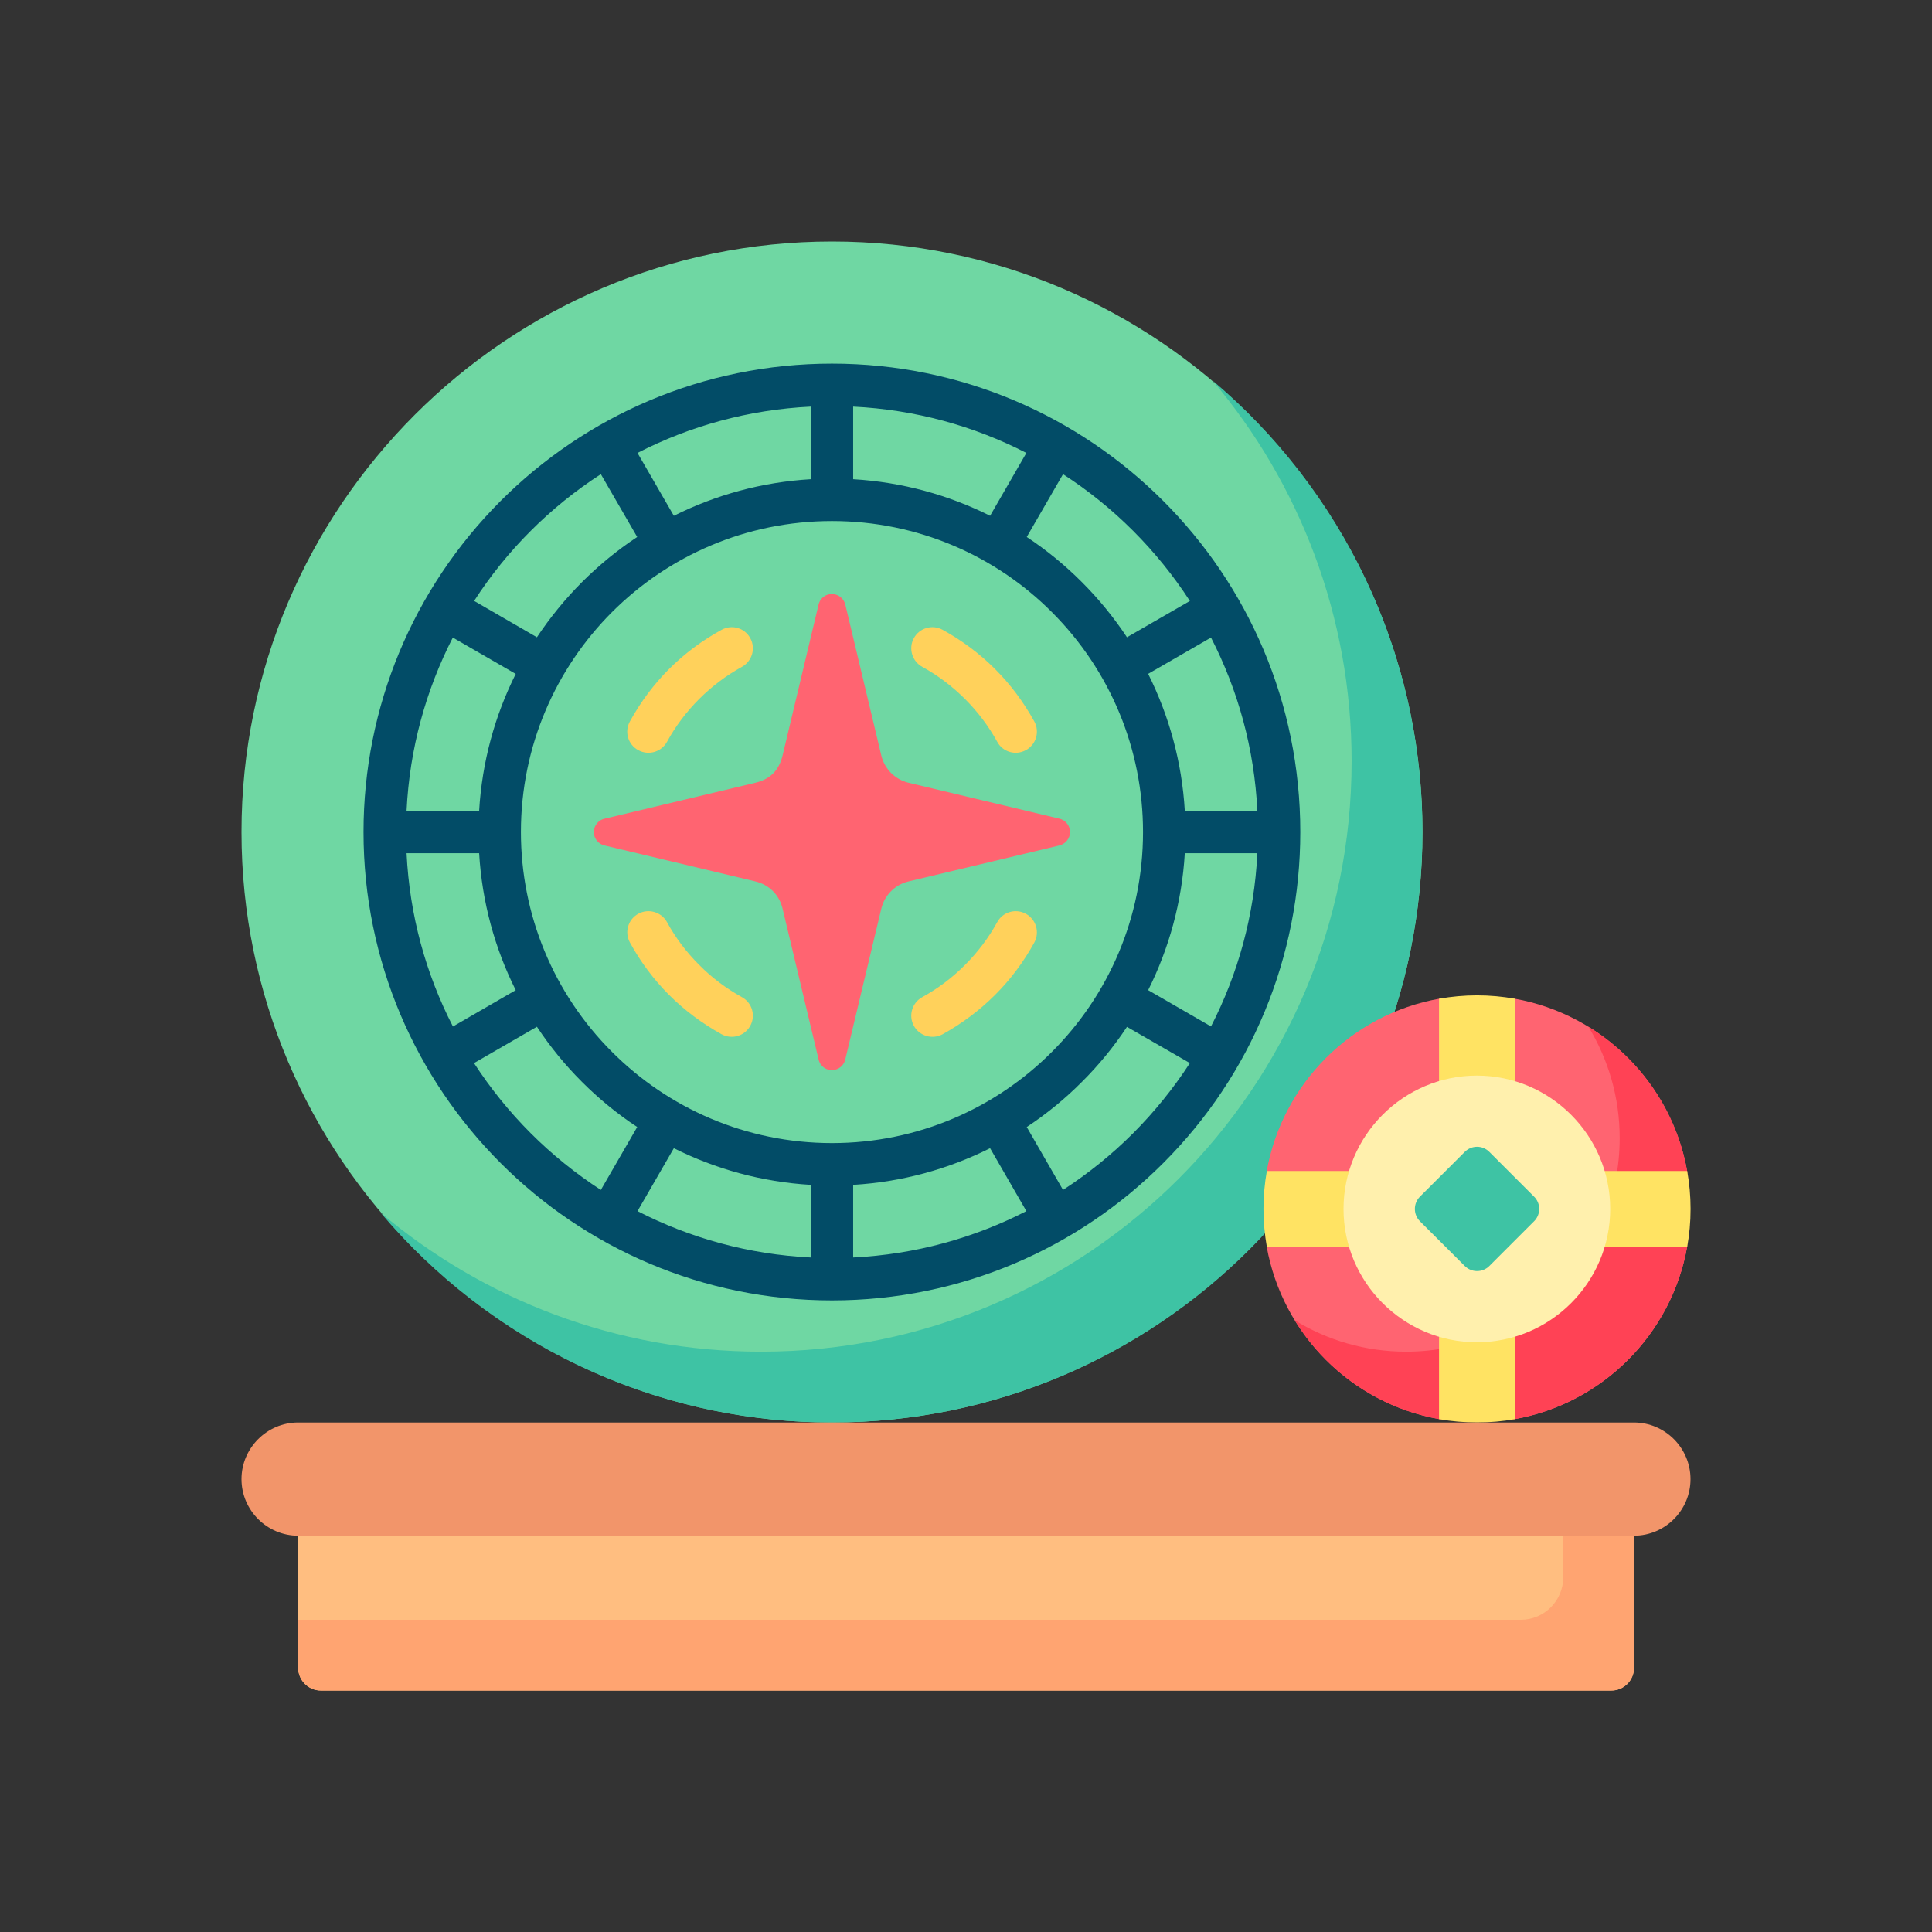
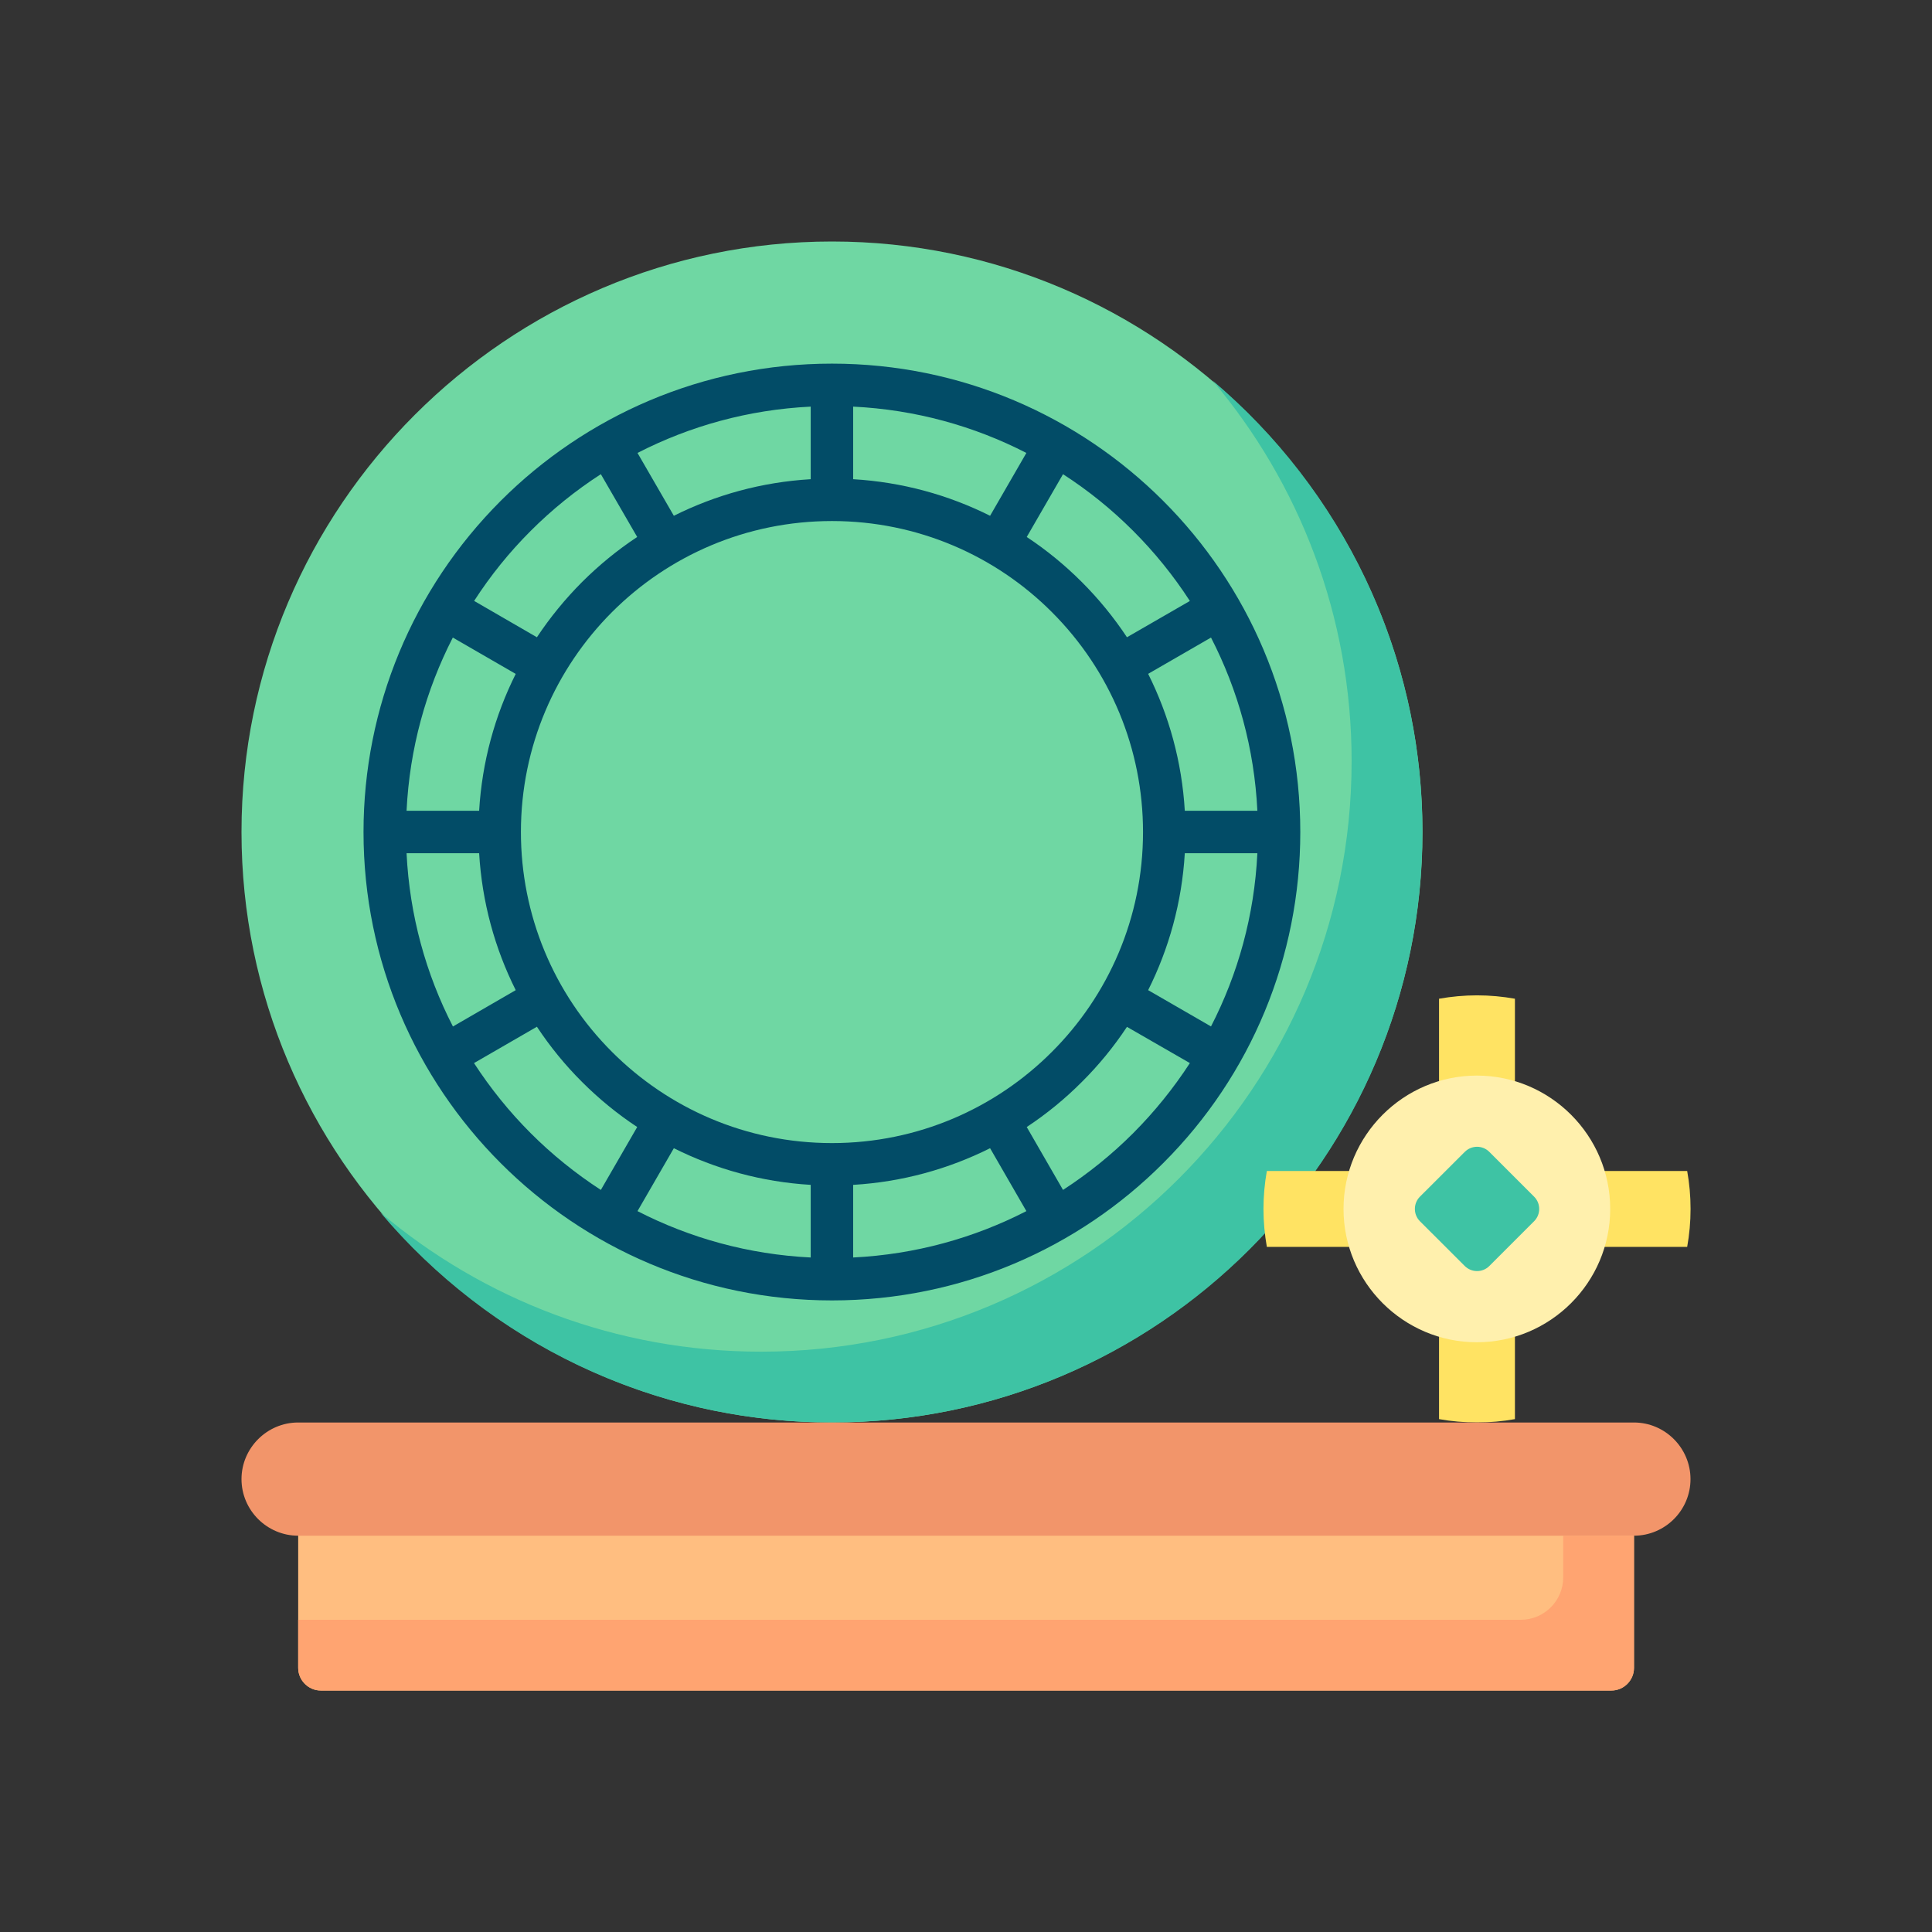
<svg xmlns="http://www.w3.org/2000/svg" width="32" height="32" viewBox="0 0 32 32" fill="none">
  <rect x="0" y="0" width="32" height="32" fill="#333333" stroke="none" />
  <g clip-path="url(#clip0_31_9468)">
    <path fill-rule="evenodd" clip-rule="evenodd" d="M13.781 23.561C19.168 23.561 23.561 19.168 23.561 13.781C23.561 8.394 19.168 4 13.781 4C8.394 4 4 8.394 4 13.781C4 19.168 8.394 23.561 13.781 23.561Z" fill="#6FD7A3" />
    <path fill-rule="evenodd" clip-rule="evenodd" d="M20.084 6.303C22.209 8.097 23.559 10.781 23.559 13.78C23.559 19.182 19.181 23.56 13.78 23.56C10.781 23.56 8.097 22.21 6.303 20.085C8.005 21.522 10.205 22.388 12.608 22.388C18.009 22.388 22.387 18.01 22.387 12.608C22.387 10.206 21.521 8.006 20.084 6.303Z" fill="#3EC3A4" />
-     <path fill-rule="evenodd" clip-rule="evenodd" d="M25.091 16.542C26.541 16.802 27.685 17.945 27.944 19.396V20.652C27.685 22.102 26.541 23.246 25.091 23.505H23.836C22.386 23.246 21.242 22.102 20.981 20.652V19.396C21.242 17.945 22.386 16.802 23.836 16.542H25.091Z" fill="#FF6471" />
-     <path fill-rule="evenodd" clip-rule="evenodd" d="M26.309 17.005C27.153 17.523 27.763 18.384 27.944 19.394V20.651C27.684 22.101 26.54 23.245 25.091 23.504H23.835C22.824 23.323 21.963 22.713 21.445 21.868C21.983 22.198 22.614 22.388 23.29 22.388C25.245 22.388 26.827 20.805 26.827 18.851C26.827 18.174 26.637 17.543 26.309 17.005Z" fill="#FF4255" />
    <path fill-rule="evenodd" clip-rule="evenodd" d="M25.092 16.542C24.889 16.506 24.679 16.486 24.464 16.486C24.25 16.486 24.04 16.506 23.835 16.542V19.395H20.983C20.947 19.599 20.927 19.809 20.927 20.023C20.927 20.238 20.947 20.448 20.983 20.652H23.835V23.505C24.04 23.542 24.25 23.56 24.464 23.56C24.679 23.56 24.889 23.542 25.092 23.505V20.652H27.945C27.982 20.448 28.001 20.238 28.001 20.023C28.001 19.809 27.982 19.599 27.945 19.395H25.092V16.542Z" fill="#FFE363" />
    <path fill-rule="evenodd" clip-rule="evenodd" d="M24.461 22.232C25.678 22.232 26.67 21.241 26.67 20.024C26.67 18.808 25.678 17.815 24.461 17.815C23.245 17.815 22.253 18.808 22.253 20.024C22.253 21.241 23.245 22.232 24.461 22.232Z" fill="#FFF0AD" />
    <path fill-rule="evenodd" clip-rule="evenodd" d="M23.518 19.821L24.261 19.079C24.374 18.966 24.556 18.966 24.668 19.079L25.41 19.821C25.522 19.933 25.522 20.115 25.41 20.227L24.668 20.969C24.556 21.081 24.374 21.081 24.261 20.969L23.518 20.227C23.407 20.115 23.407 19.933 23.518 19.821Z" fill="#3EC3A4" />
    <path d="M13.78 6.023C15.922 6.023 17.862 6.892 19.265 8.295C20.67 9.699 21.537 11.638 21.537 13.781C21.537 15.846 20.726 17.808 19.265 19.266C17.862 20.671 15.922 21.539 13.78 21.539C11.637 21.539 9.698 20.671 8.294 19.266C6.891 17.863 6.021 15.923 6.021 13.781C6.021 11.716 6.835 9.755 8.294 8.295C9.698 6.892 11.637 6.023 13.78 6.023ZM14.131 7.937C14.943 7.985 15.71 8.198 16.399 8.543L17 7.502C16.132 7.056 15.161 6.785 14.131 6.735V7.937ZM17.006 8.894C17.336 9.112 17.641 9.363 17.919 9.641C18.198 9.92 18.448 10.226 18.666 10.555L19.708 9.954C19.437 9.535 19.12 9.144 18.768 8.792C18.416 8.44 18.027 8.125 17.607 7.854L17.006 8.894ZM19.017 11.161C19.362 11.851 19.576 12.617 19.624 13.429H20.826C20.776 12.399 20.505 11.428 20.058 10.56L19.017 11.161ZM19.624 14.132C19.576 14.944 19.362 15.711 19.017 16.4L20.058 17.001C20.505 16.133 20.776 15.162 20.826 14.132H19.624ZM18.666 17.008C18.448 17.337 18.198 17.643 17.919 17.92C17.641 18.199 17.336 18.449 17.006 18.667L17.607 19.709C18.027 19.436 18.416 19.122 18.768 18.77C19.12 18.417 19.435 18.028 19.708 17.608L18.666 17.008ZM16.399 19.018C15.709 19.363 14.943 19.577 14.131 19.625V20.828C15.161 20.777 16.132 20.506 17 20.06L16.399 19.018ZM13.428 19.625C12.617 19.577 11.851 19.363 11.161 19.018L10.559 20.06C11.427 20.506 12.398 20.777 13.428 20.828V19.625ZM10.554 18.667C10.224 18.449 9.919 18.199 9.64 17.92C9.362 17.643 9.111 17.336 8.893 17.006L7.851 17.608C8.124 18.028 8.438 18.417 8.791 18.77C9.143 19.122 9.532 19.436 9.952 19.709L10.554 18.667ZM8.542 16.4C8.197 15.711 7.984 14.944 7.936 14.132H6.734C6.784 15.162 7.055 16.134 7.502 17.002L8.542 16.4ZM7.936 13.429C7.984 12.619 8.197 11.851 8.542 11.162L7.5 10.56C7.055 11.428 6.784 12.399 6.734 13.429L7.936 13.429ZM8.893 10.555C9.111 10.226 9.362 9.92 9.64 9.641C9.919 9.363 10.224 9.112 10.554 8.894L9.952 7.854C9.532 8.125 9.143 8.44 8.791 8.792C8.438 9.144 8.124 9.533 7.853 9.953L8.893 10.555ZM11.161 8.543C11.851 8.198 12.617 7.985 13.428 7.937V6.735C12.398 6.785 11.427 7.056 10.559 7.502L11.161 8.543ZM17.422 10.138C16.491 9.206 15.202 8.63 13.78 8.63C12.357 8.63 11.069 9.206 10.137 10.138C9.205 11.071 8.628 12.358 8.628 13.781C8.628 15.151 9.168 16.455 10.137 17.423C11.069 18.356 12.357 18.933 13.78 18.933C15.202 18.933 16.491 18.356 17.422 17.423C18.355 16.492 18.932 15.203 18.932 13.781C18.932 12.41 18.392 11.108 17.422 10.138Z" fill="#024C67" />
-     <path d="M13.558 17.545L12.962 15.051C12.908 14.822 12.742 14.655 12.511 14.599L10.011 14.003C9.889 13.973 9.813 13.851 9.842 13.729C9.864 13.641 9.933 13.577 10.015 13.56L12.511 12.965C12.735 12.91 12.897 12.783 12.962 12.513L13.558 10.014C13.587 9.891 13.709 9.816 13.831 9.845C13.919 9.866 13.983 9.935 14.002 10.018L14.597 12.513C14.651 12.739 14.827 12.912 15.049 12.965L17.548 13.56C17.669 13.589 17.745 13.712 17.717 13.834C17.695 13.921 17.626 13.985 17.543 14.004L15.049 14.599C14.82 14.654 14.65 14.829 14.597 15.051L14 17.549C13.971 17.671 13.849 17.747 13.726 17.718C13.639 17.698 13.575 17.629 13.558 17.545Z" fill="#FF6471" />
-     <path d="M15.277 11.046C15.107 10.953 15.043 10.74 15.136 10.57C15.229 10.4 15.442 10.338 15.612 10.431C15.935 10.608 16.227 10.827 16.481 11.081C16.735 11.334 16.954 11.628 17.132 11.951C17.224 12.121 17.161 12.334 16.991 12.425C16.821 12.518 16.608 12.456 16.517 12.286C16.375 12.028 16.195 11.789 15.984 11.578C15.773 11.368 15.535 11.187 15.277 11.046ZM16.517 15.274C16.608 15.105 16.821 15.042 16.991 15.135C17.161 15.228 17.224 15.44 17.132 15.61C16.955 15.933 16.735 16.226 16.481 16.479C16.227 16.733 15.935 16.952 15.612 17.131C15.442 17.222 15.229 17.16 15.136 16.99C15.043 16.82 15.107 16.607 15.277 16.515C15.535 16.373 15.773 16.194 15.984 15.982C16.195 15.771 16.375 15.533 16.517 15.274ZM12.287 16.515C12.457 16.607 12.52 16.82 12.427 16.99C12.335 17.16 12.123 17.222 11.953 17.131C11.63 16.952 11.336 16.733 11.082 16.479C10.829 16.226 10.609 15.933 10.433 15.61C10.34 15.44 10.402 15.228 10.572 15.135C10.742 15.042 10.955 15.105 11.048 15.274C11.189 15.533 11.369 15.771 11.581 15.982C11.79 16.194 12.03 16.373 12.287 16.515ZM11.048 12.286C10.955 12.456 10.742 12.518 10.572 12.425C10.402 12.334 10.339 12.121 10.432 11.951C10.609 11.628 10.829 11.334 11.082 11.081C11.336 10.827 11.63 10.607 11.953 10.431C12.123 10.338 12.335 10.4 12.427 10.57C12.52 10.74 12.457 10.953 12.287 11.046C12.03 11.187 11.79 11.368 11.579 11.579C11.369 11.789 11.189 12.028 11.048 12.286Z" fill="#FFD15B" />
    <path fill-rule="evenodd" clip-rule="evenodd" d="M5.314 24.499H26.69C26.896 24.499 27.064 24.668 27.064 24.873V27.625C27.064 27.831 26.896 28 26.69 28H5.314C5.108 28 4.939 27.831 4.939 27.625V24.873C4.939 24.668 5.108 24.499 5.314 24.499Z" fill="#FFBE80" />
    <path fill-rule="evenodd" clip-rule="evenodd" d="M27.063 23.561H4.938C4.423 23.561 4 23.984 4 24.499C4 25.015 4.423 25.436 4.938 25.436H27.063C27.579 25.436 28 25.015 28 24.499C28 23.984 27.579 23.561 27.063 23.561Z" fill="#F2956A" />
    <path fill-rule="evenodd" clip-rule="evenodd" d="M25.189 26.829H4.939V27.626C4.939 27.832 5.108 28.001 5.314 28.001H26.69C26.896 28.001 27.064 27.832 27.064 27.626V25.436H25.892V26.126C25.892 26.513 25.576 26.829 25.189 26.829Z" fill="#FFA471" />
  </g>
  <defs>
    <clipPath id="clip0_31_9468">
      <rect width="24" height="24" fill="white" transform="translate(4 4)" />
    </clipPath>
  </defs>
</svg>